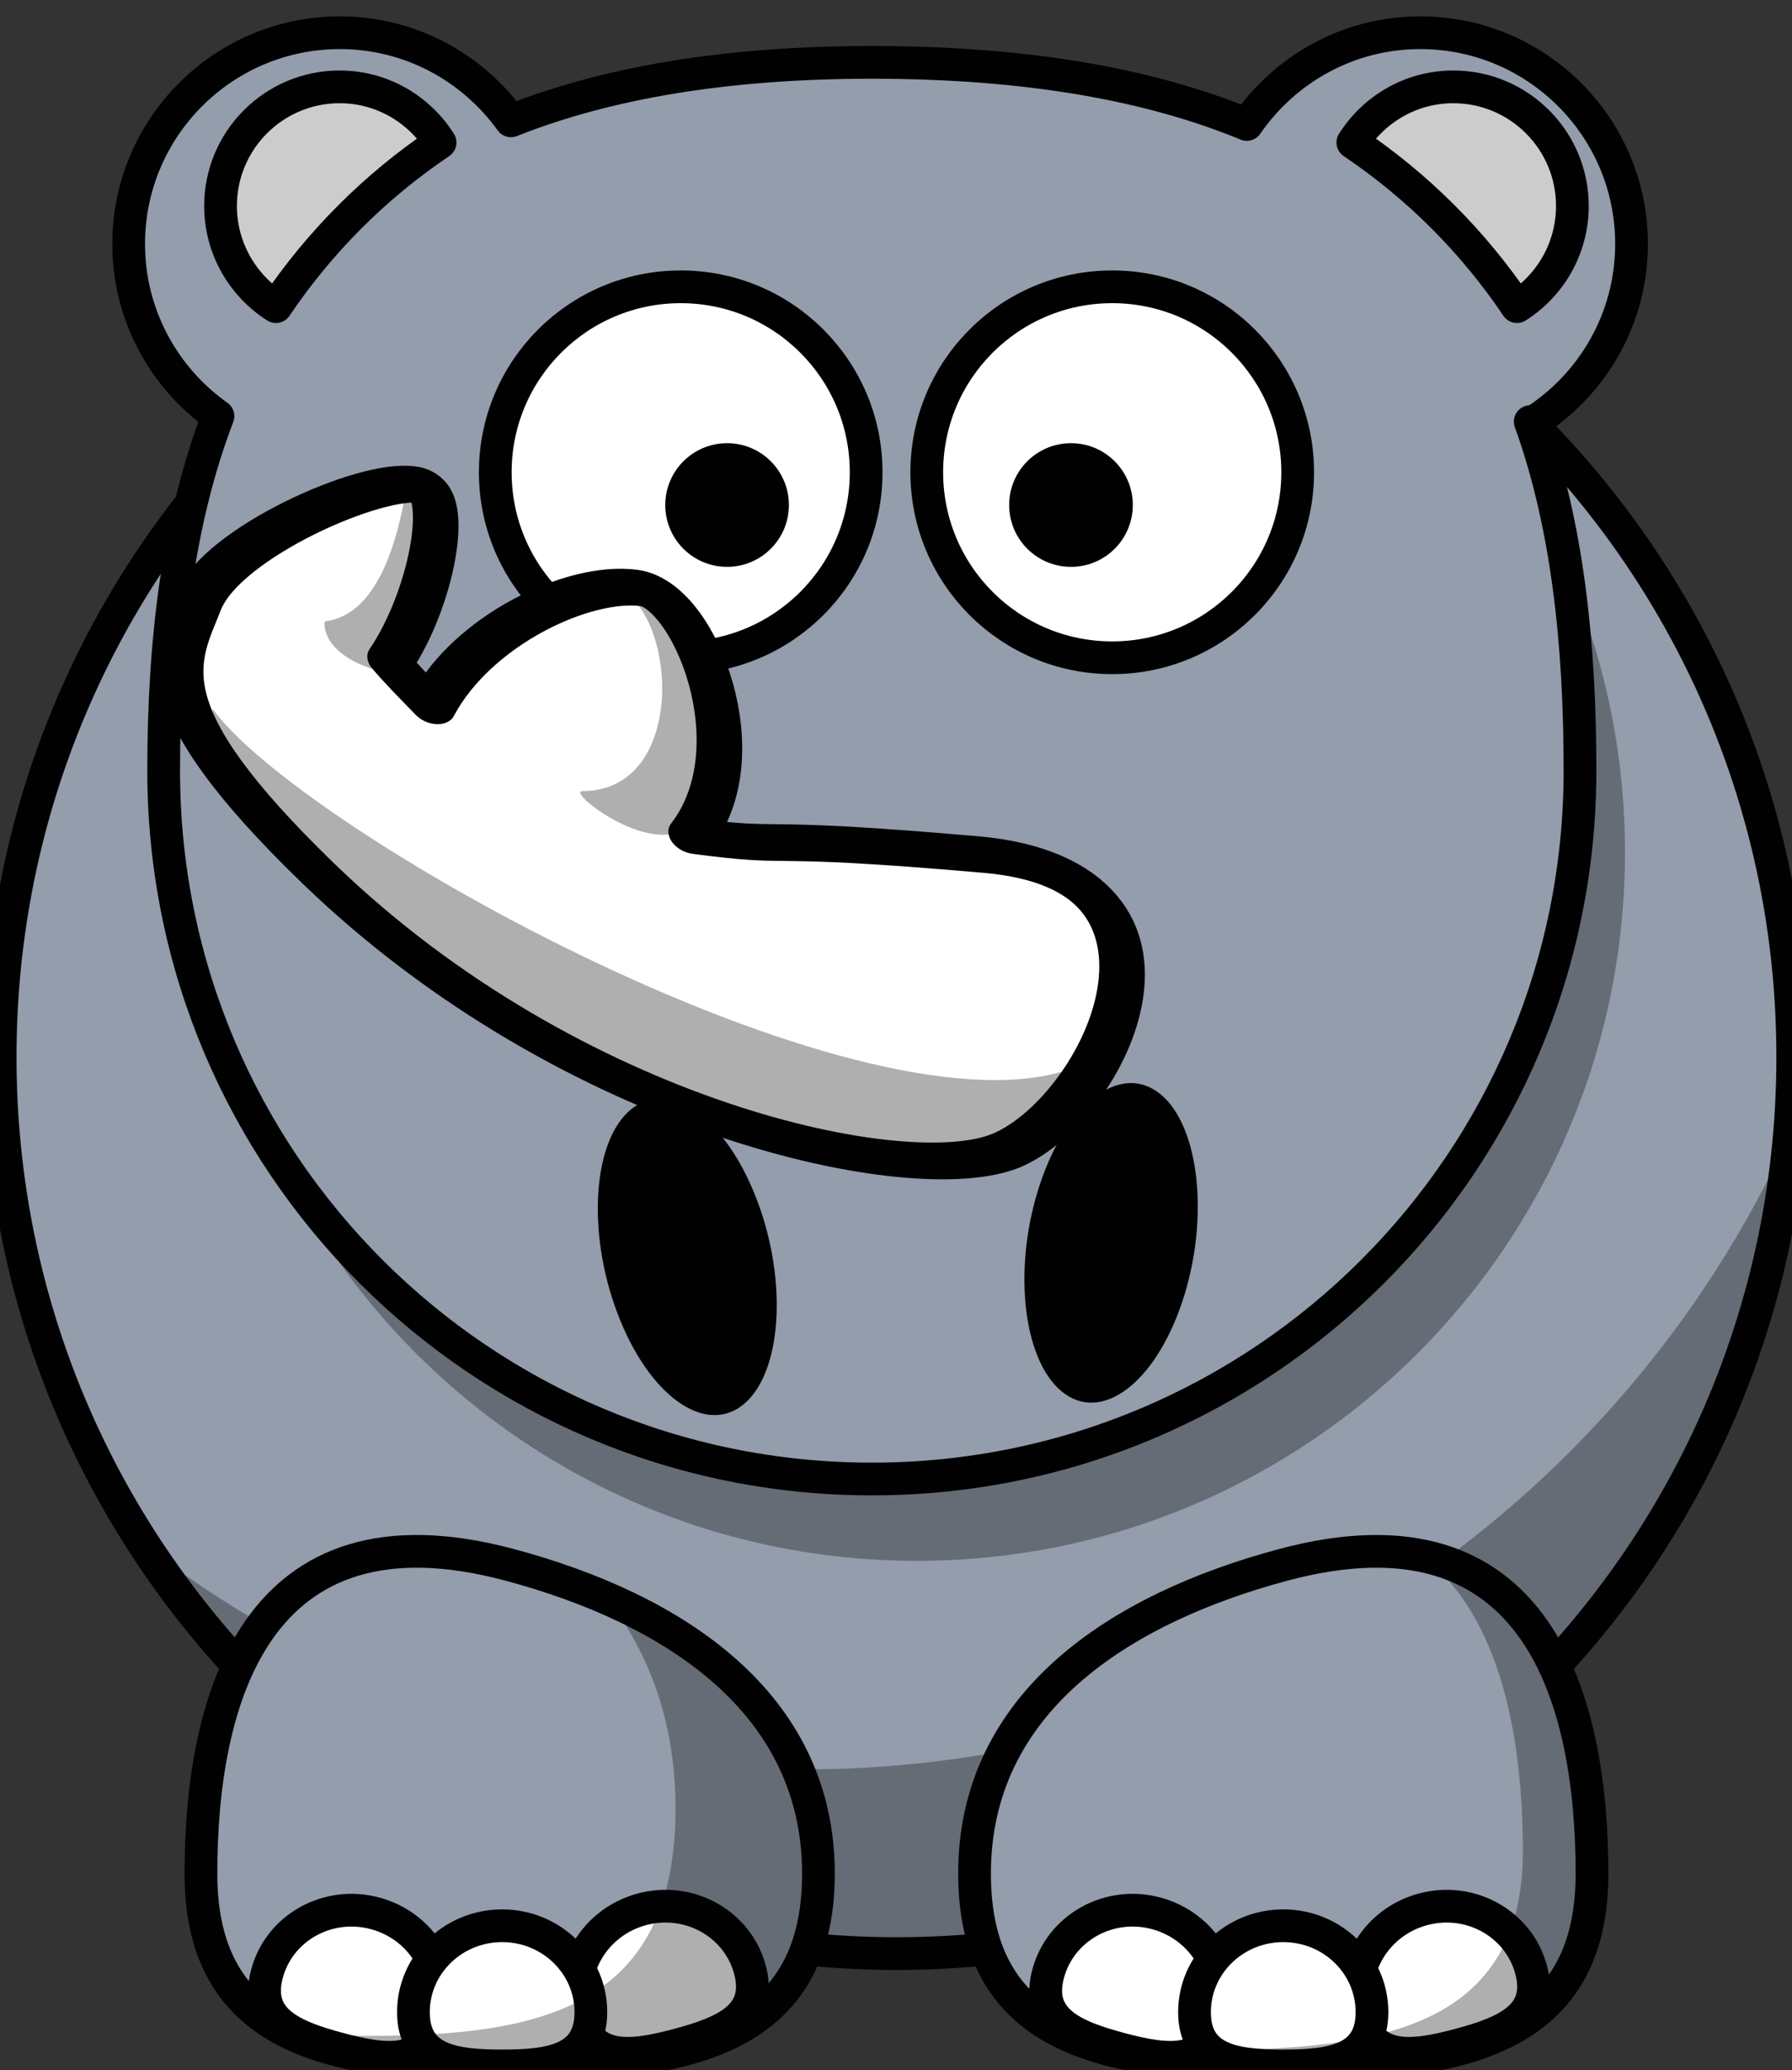
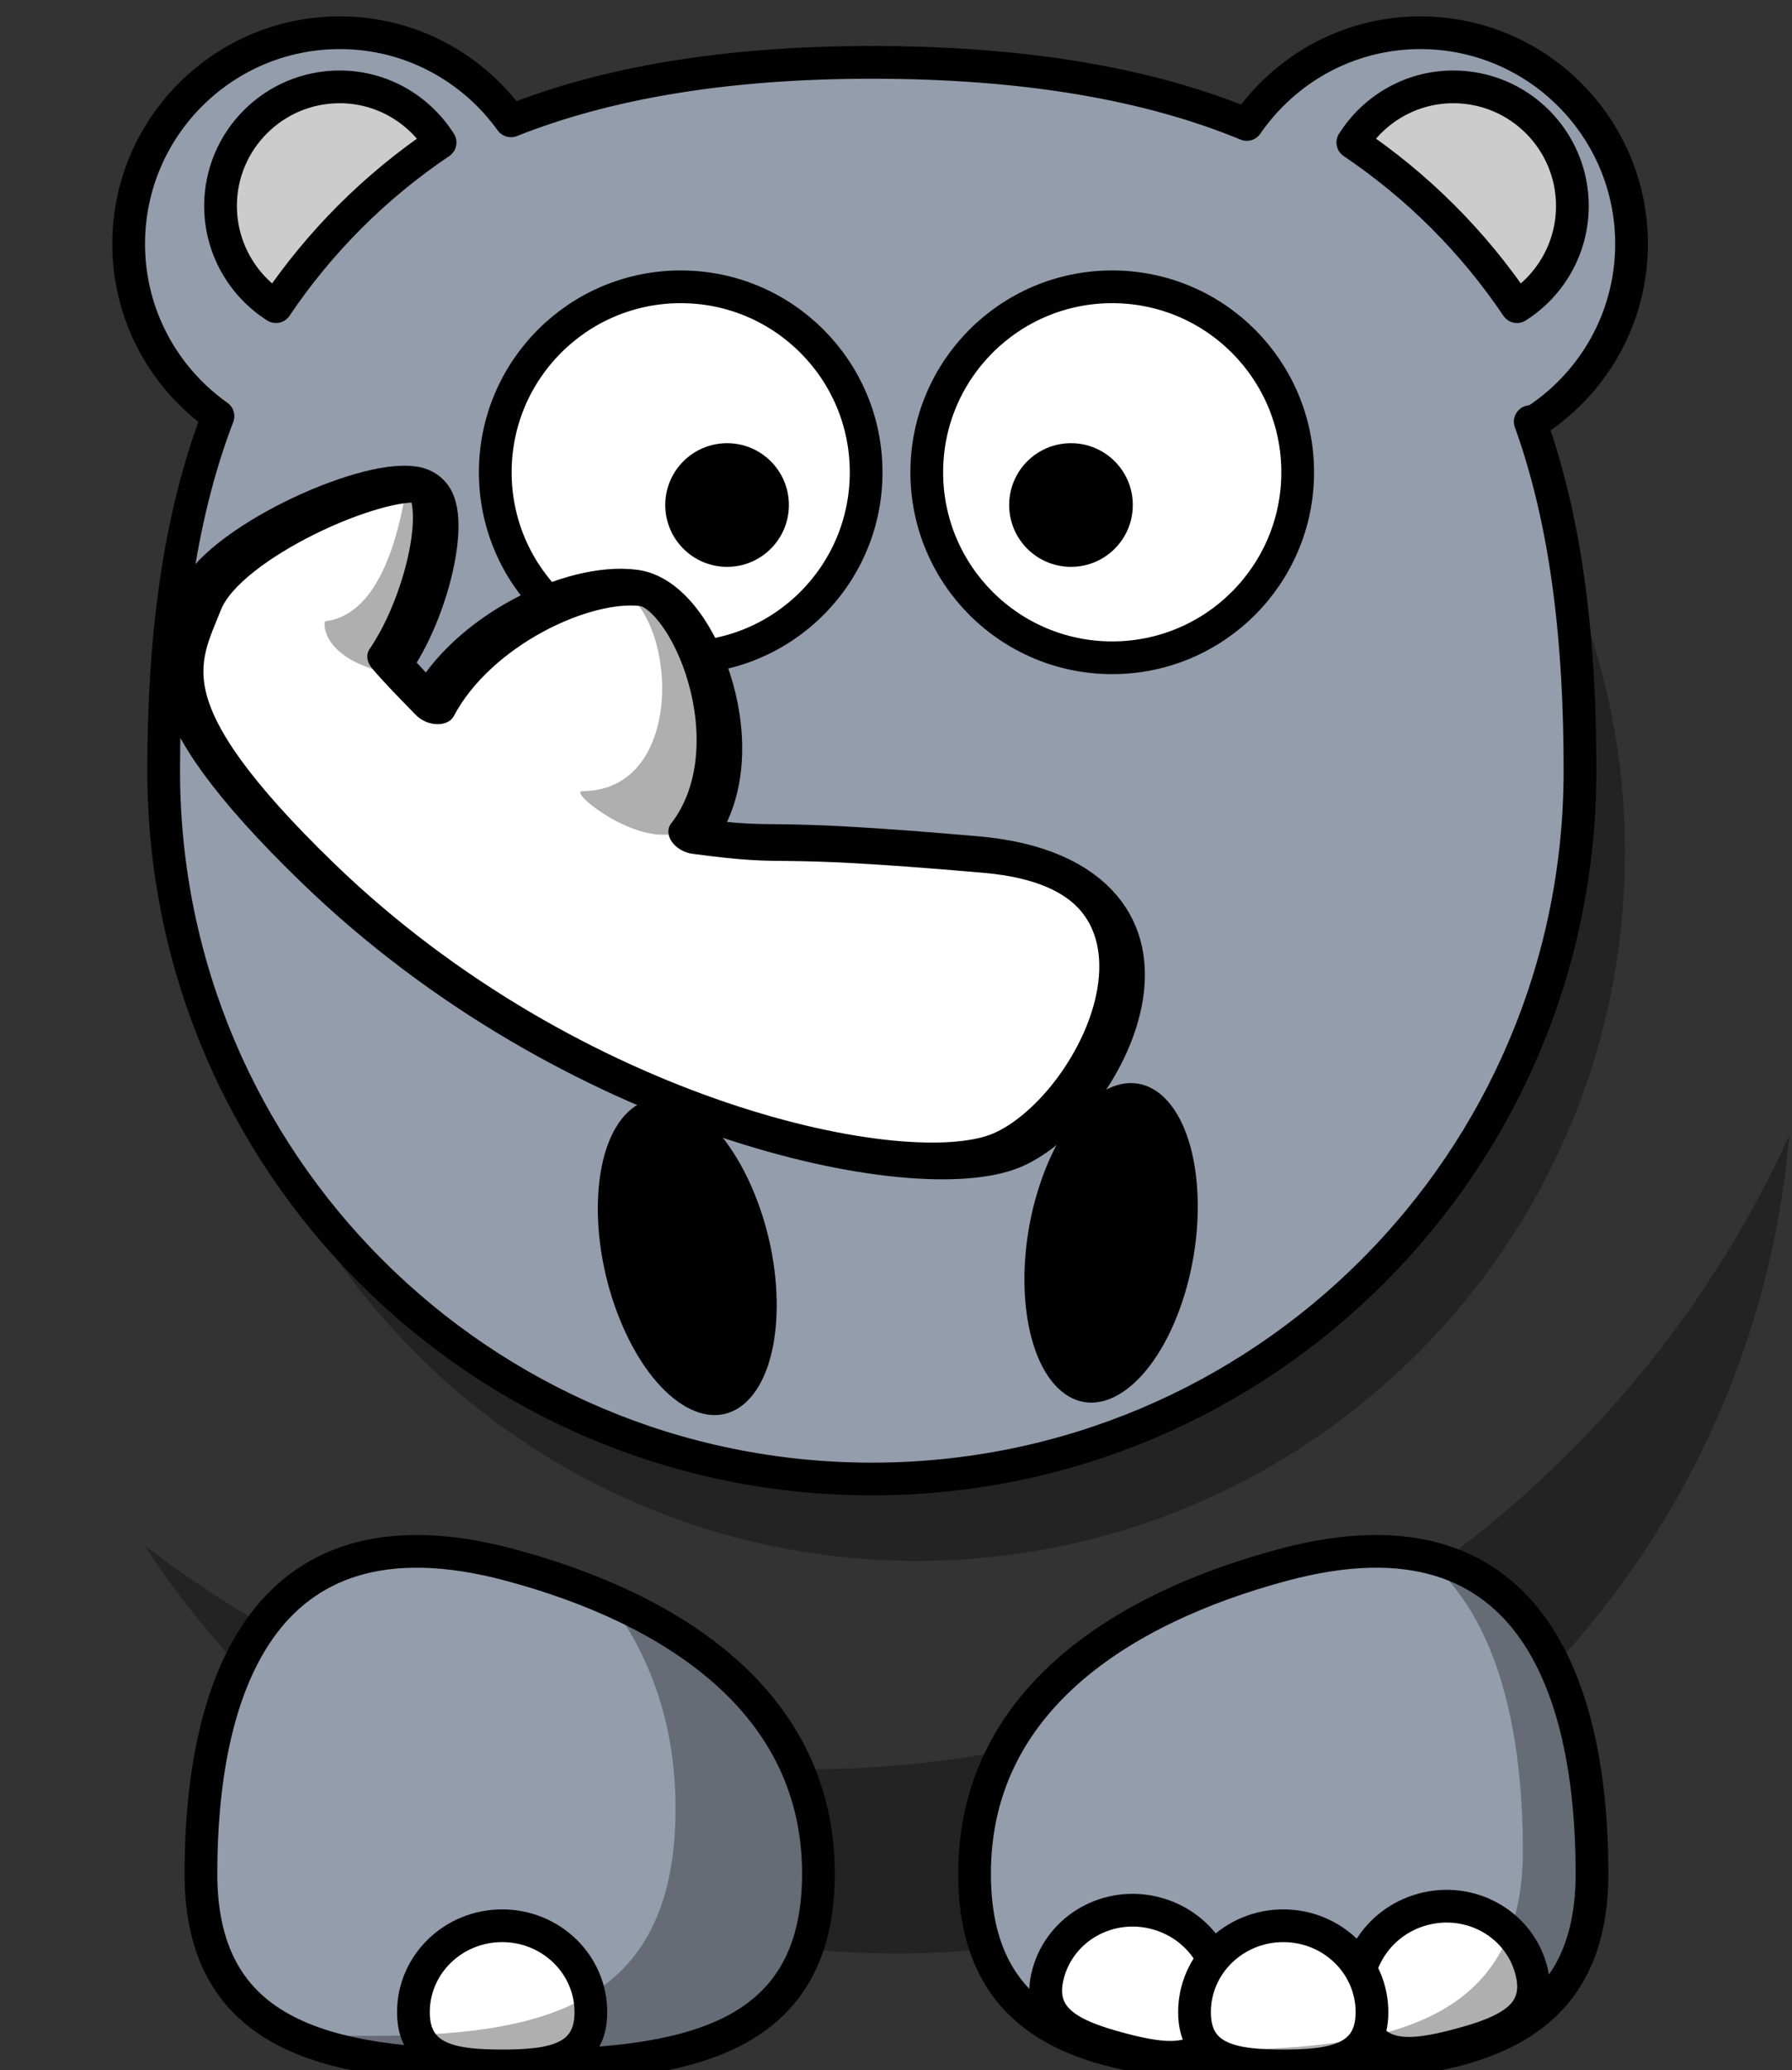
<svg xmlns="http://www.w3.org/2000/svg" width="219" height="253">
  <rect width="100%" height="100%" fill="#333333" stroke="none" />
  <g id="imagebot_2">
    <g transform="matrix(1 0 0 1 -1.98 -2)" id="imagebot_40">
-       <path stroke-linejoin="round" stroke="#010101" stroke-width="4" stroke-linecap="round" fill="#939dac" d="M221.07,131.19C221.09,191.7 172.05,240.76 111.54,240.76C51.028,240.76 1.98,191.7 2,131.19C1.981,70.684 51.028,21.62 111.54,21.62C172.05,21.623 221.09,70.684 221.07,131.19z" id="imagebot_42" />
      <path fill-opacity="0.314" fill="#010101" d="M220.65,140.78C199.82,186.48 153.72,218.25 100.21,218.25C69.887,218.25 41.963,208.04 19.651,190.87C39.185,220.9 73.029,240.75 111.53,240.75C168.81,240.75 215.81,196.8 220.65,140.78z" id="imagebot_41" />
    </g>
    <g transform="matrix(1 0 0 1 -1.98 -2)" id="imagebot_25">
      <g id="imagebot_33">
        <path stroke-linejoin="round" stroke="#010101" stroke-width="4" stroke-linecap="round" fill="#939dac" d="M26.537,230.99C26.531,251.83 43.424,254.49 64.266,254.49S102,251.83 102,230.99S84.397,198.64 64.266,193.25C32.948,184.86 26.531,210.15 26.537,230.99z" id="imagebot_39" />
        <g id="imagebot_35">
-           <path stroke-linejoin="round" stroke="#010101" stroke-width="4" stroke-linecap="round" fill="#ffffff" d="M93.634,242.74C95.144,248.38 90.647,250.35 84.861,251.9S74.194,253.99 72.687,248.36C71.176,242.73 74.643,236.9 80.428,235.35S92.126,237.11 93.634,242.74z" id="imagebot_38" />
-           <path stroke-linejoin="round" stroke="#010101" stroke-width="4" stroke-linecap="round" fill="#ffffff" d="M55.552,248.84C54.045,254.48 49.163,253.94 43.378,252.39C37.592,250.84 33.094,248.86 34.605,243.23C36.112,237.6 42.025,234.29 47.811,235.84C53.596,237.39 57.062,243.21 55.552,248.84z" id="imagebot_37" />
          <path stroke-linejoin="round" stroke="#010101" stroke-width="4" stroke-linecap="round" fill="#ffffff" d="M74.19,247.92C74.192,253.75 69.337,254.49 63.347,254.49C57.358,254.49 52.503,253.75 52.505,247.92C52.503,242.09 57.358,237.36 63.347,237.36C69.337,237.36 74.192,242.09 74.19,247.92z" id="imagebot_36" />
        </g>
        <path fill-opacity="0.314" fill="#010101" d="M76.208,197.38C81.37,204.14 84.538,212.59 84.536,223.02C84.542,247.67 67.643,250.82 46.802,250.82C43.577,250.82 40.457,250.72 37.469,250.5C44.305,253.82 53.781,254.5 64.262,254.5C85.103,254.5 102,251.82 102,230.98C102,214.42 90.876,203.77 76.208,197.38z" id="imagebot_34" />
      </g>
      <g id="imagebot_26">
        <path stroke-linejoin="round" stroke="#010101" stroke-width="4" stroke-linecap="round" fill="#939dac" d="M196.54,230.99C196.54,251.83 179.65,254.49 158.81,254.49S121.07,251.83 121.08,230.99C121.07,210.15 138.68,198.64 158.81,193.25C190.13,184.86 196.54,210.15 196.54,230.99z" id="imagebot_32" />
        <g id="imagebot_28">
          <path stroke-linejoin="round" stroke="#010101" stroke-width="4" stroke-linecap="round" fill="#ffffff" d="M189.1,242.74C190.61,248.38 186.11,250.35 180.32,251.9C174.54,253.45 169.66,253.99 168.15,248.36S170.1,236.9 175.89,235.35S187.59,237.11 189.1,242.74z" id="imagebot_31" />
          <path stroke-linejoin="round" stroke="#010101" stroke-width="4" stroke-linecap="round" fill="#ffffff" d="M151.01,248.84C149.51,254.48 144.62,253.94 138.84,252.39C133.05,250.84 128.56,248.86 130.07,243.23S137.49,234.29 143.27,235.84C149.06,237.39 152.52,243.21 151.01,248.84z" id="imagebot_30" />
          <path stroke-linejoin="round" stroke="#010101" stroke-width="4" stroke-linecap="round" fill="#ffffff" d="M169.65,247.92C169.65,253.75 164.8,254.49 158.81,254.49S147.96,253.75 147.96,247.92S152.82,237.36 158.81,237.36S169.65,242.09 169.65,247.92z" id="imagebot_29" />
        </g>
        <path fill-opacity="0.314" fill="#010101" d="M175.83,192.16C185.53,199.65 188.09,214.83 188.09,228.23C188.1,249.79 170.62,252.55 149.06,252.55C144.39,252.55 139.92,252.4 135.77,251.98C142.14,254.02 150.12,254.48 158.8,254.48C179.64,254.48 196.54,251.83 196.53,230.98C196.54,214.66 192.6,195.61 175.83,192.16z" id="imagebot_27" />
      </g>
    </g>
    <path transform="translate(-1 0) matrix(1 0 0 1 -1.98 -2)" fill-opacity="0.314" fill="#010101" d="M201.57,106.19C201.58,154 162.83,192.76 115.03,192.76C67.219,192.76 28.468,154 28.483,106.19C28.468,58.385 67.219,19.623 115.03,19.623C162.83,19.623 201.58,58.385 201.57,106.19z" id="imagebot_24" />
    <path transform="translate(-1 2) matrix(1 0 0 1 -2.98 0)" stroke-linejoin="round" stroke="#010101" stroke-width="4" stroke-linecap="round" fill="#939dac" d="M191.25,49.672C198.53,45.107 203.37,37.026 203.37,27.809C203.37,13.564 191.8,2 177.56,2C168.75,2 161,6.459 156.35,13.212C144.55,8.337 129.54,5.623 110.53,5.623C92.466,5.623 77.985,8.175 66.425,12.767C61.741,6.261 54.135,2 45.513,2C31.27,2 19.704,13.564 19.704,27.809C19.704,36.506 24.018,44.188 30.618,48.862C25.732,61.606 23.978,76.405 23.983,92.192C23.968,140 62.719,178.76 110.53,178.76C158.33,178.76 197.08,140 197.07,92.192C197.08,76.68 195.53,62.123 190.99,49.53C191.21,49.718 191.31,49.772 191.25,49.672z" id="imagebot_23" />
    <g transform="matrix(1 0 0 1 -1.98 -2)" id="imagebot_19">
      <path stroke-linejoin="round" stroke="#010101" stroke-width="4" stroke-linecap="round" fill="#cccccc" d="M179.59,12.616C174.41,12.616 169.89,15.343 167.31,19.418C175.23,24.75 182.04,31.558 187.37,39.477C191.44,36.895 194.14,32.335 194.14,27.169C194.14,19.138 187.62,12.616 179.59,12.616z" id="imagebot_21" />
      <path stroke-linejoin="round" stroke="#010101" stroke-width="4" stroke-linecap="round" fill="#cccccc" d="M43.486,12.616C48.662,12.616 53.182,15.343 55.761,19.418C47.845,24.75 41.03,31.558 35.702,39.477C31.639,36.895 28.932,32.335 28.932,27.169C28.934,19.138 35.455,12.616 43.486,12.616z" id="imagebot_20" />
    </g>
    <g transform="rotate(358.108 109.939 152.712) matrix(1.607 0 0 2.49 -69.352 -218.892)" id="imagebot_16">
      <path fill="#010101" d="M132.91,152.28C130.61,156.26 126.4,158.12 123.51,156.45C120.61,154.78 120.12,150.2 122.42,146.23C124.71,142.25 128.92,140.39 131.82,142.06C134.71,143.73 135.2,148.31 132.91,152.28z" id="imagebot_18" />
      <path fill="#010101" d="M90.168,152.28C92.461,156.26 96.669,158.12 99.565,156.45C102.46,154.78 102.95,150.2 100.66,146.23C98.363,142.25 94.155,140.39 91.259,142.06C88.362,143.73 87.874,148.31 90.168,152.28z" id="imagebot_17" />
    </g>
    <g transform="matrix(1 0 0 1 -1.98 -2)" id="imagebot_9">
      <g id="imagebot_13">
        <path stroke-linejoin="round" stroke="#010101" stroke-width="4" stroke-linecap="round" fill="#ffffff" d="M160.57,59.722C160.57,72.241 150.42,82.391 137.9,82.391S115.24,72.241 115.24,59.722S125.38,37.053 137.9,37.053C150.42,37.052 160.57,47.203 160.57,59.722z" id="imagebot_15" />
        <path fill="#010101" d="M140.42,63.722C140.42,67.895 137.04,71.279 132.87,71.279C128.69,71.279 125.31,67.895 125.31,63.722S128.69,56.165 132.87,56.165C137.04,56.165 140.42,59.549 140.42,63.722z" id="imagebot_14" />
      </g>
      <g id="imagebot_10">
        <path stroke-linejoin="round" stroke="#010101" stroke-width="4" stroke-linecap="round" fill="#ffffff" d="M107.83,59.722C107.84,72.241 97.689,82.391 85.171,82.391S62.505,72.241 62.508,59.722C62.505,47.203 72.653,37.053 85.171,37.053S107.84,47.203 107.83,59.722z" id="imagebot_12" />
        <path fill="#010101" d="M98.391,63.722C98.393,67.895 95.01,71.279 90.837,71.279S83.281,67.895 83.282,63.722C83.281,59.549 86.664,56.165 90.837,56.165S98.393,59.549 98.391,63.722z" id="imagebot_11" />
      </g>
    </g>
    <g transform="rotate(22.965 79.256 105.759) matrix(1.445 0 0 1.055 -38.655 0.798)" id="imagebot_3">
-       <path stroke-linejoin="round" stroke="#010101" stroke-width="4" fill="#ffffff" d="M107.14,83.311C87.997,91.817 92.683,91.104 83.939,94.399C86.271,82.416 76.284,68.614 71.72,70.328C66.69,72.217 60.128,82.431 59.516,92.233C57.704,91.189 56.093,90.285 54.719,89.335C55.934,80.988 54.017,68.442 51.166,69.284C51.154,69.287 51.14,69.295 51.128,69.299C47.143,70.551 37.747,84.443 37.872,91.568S36.878,105.08 56.118,115.26C84.087,130.04 112.89,122.32 118.94,113.64C125.22,104.63 126.28,74.806 107.14,83.311z" id="imagebot_7" />
+       <path stroke-linejoin="round" stroke="#010101" stroke-width="4" fill="#ffffff" d="M107.14,83.311C87.997,91.817 92.683,91.104 83.939,94.399C86.271,82.416 76.284,68.614 71.72,70.328C66.69,72.217 60.128,82.431 59.516,92.233C57.704,91.189 56.093,90.285 54.719,89.335C55.934,80.988 54.017,68.442 51.166,69.284C51.154,69.287 51.14,69.295 51.128,69.299C47.143,70.551 37.747,84.443 37.872,91.568S36.878,105.08 56.118,115.26C84.087,130.04 112.89,122.32 118.94,113.64C125.22,104.63 126.28,74.806 107.14,83.311" id="imagebot_7" />
      <path fill-opacity="0.314" fill="#010101" d="M82.048,95.36C89.8,89.776 78.128,68.014 72.433,70.153C71.885,70.359 71.271,70.779 70.583,71.358C75.952,72.575 81.921,89.922 74,94.563C72.916,95.198 78.957,97.583 82.048,95.36z" id="imagebot_6" />
-       <path fill-opacity="0.314" fill="#010101" d="M124.25,97.879C122.8,100.06 122.09,101.38 119.94,103.51C104.21,119.12 52.963,111.25 42.475,102.49C48.515,118.62 98.115,131.49 116.02,116.32C123.15,110.27 122.98,104.23 124.25,97.879z" id="imagebot_5" />
      <path fill-opacity="0.314" fill="#010101" d="M54.122,90.942C59.636,87.546 54.077,67.399 50.122,68.567C49.741,68.678 53.747,83.817 48.372,88.067C48.247,88.317 49.247,91.817 54.122,90.942z" id="imagebot_4" />
    </g>
    <title>imagebot_2</title>
  </g>
</svg>